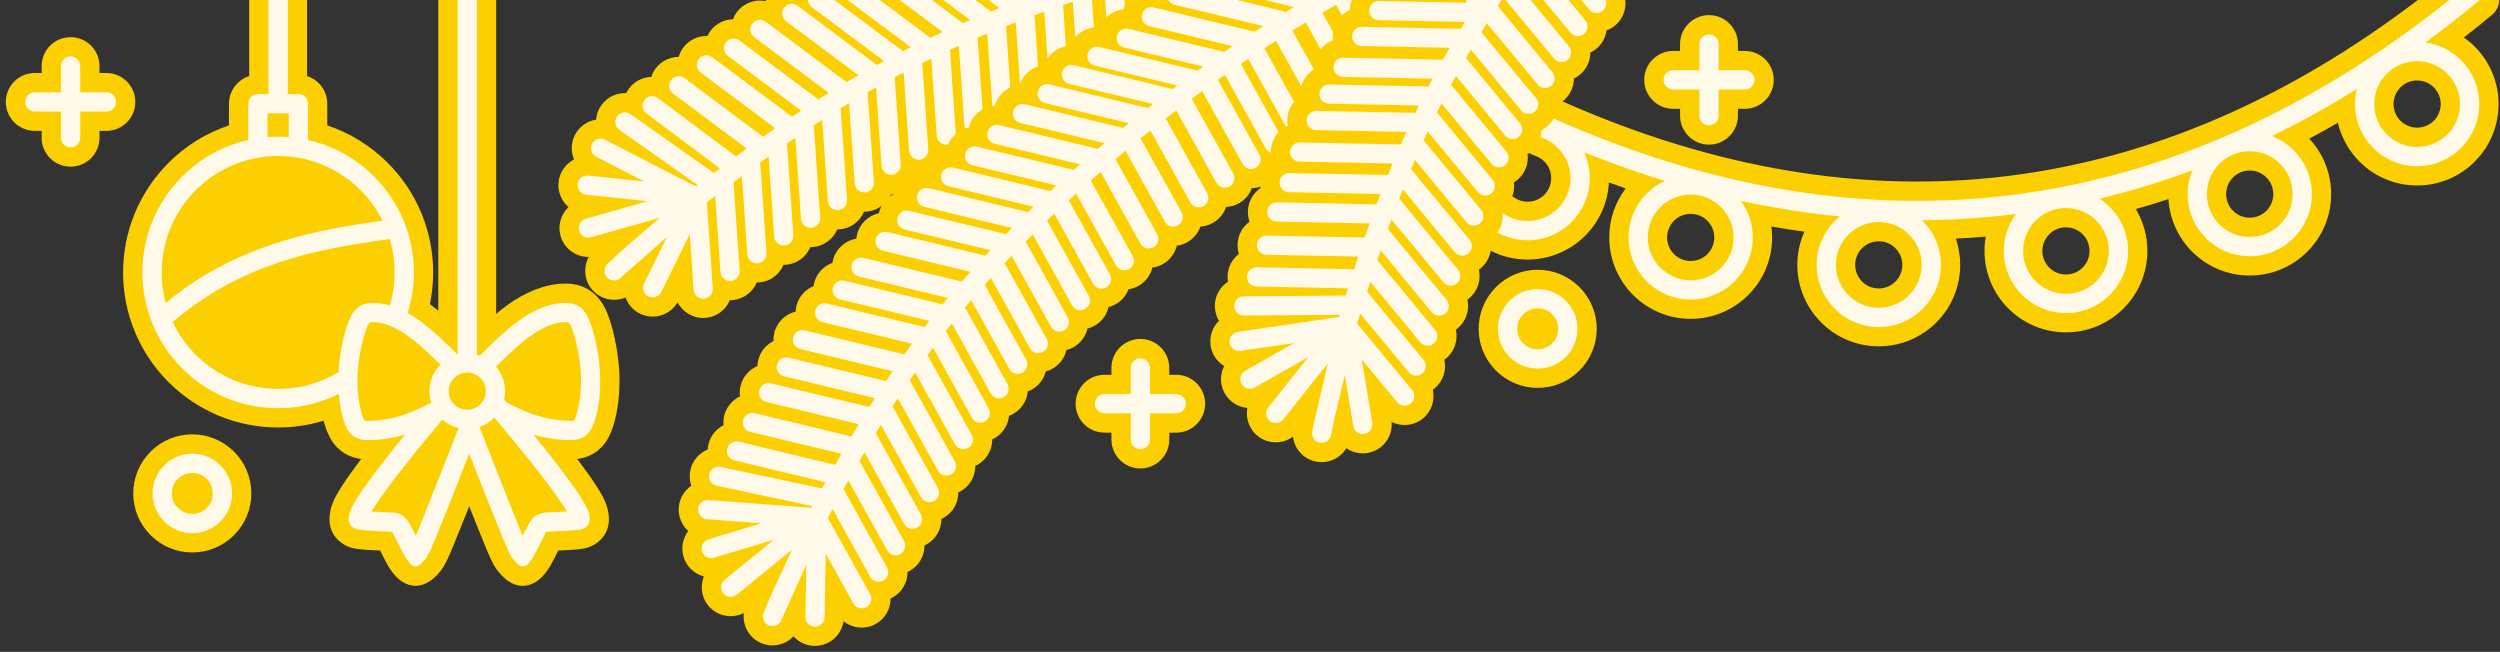
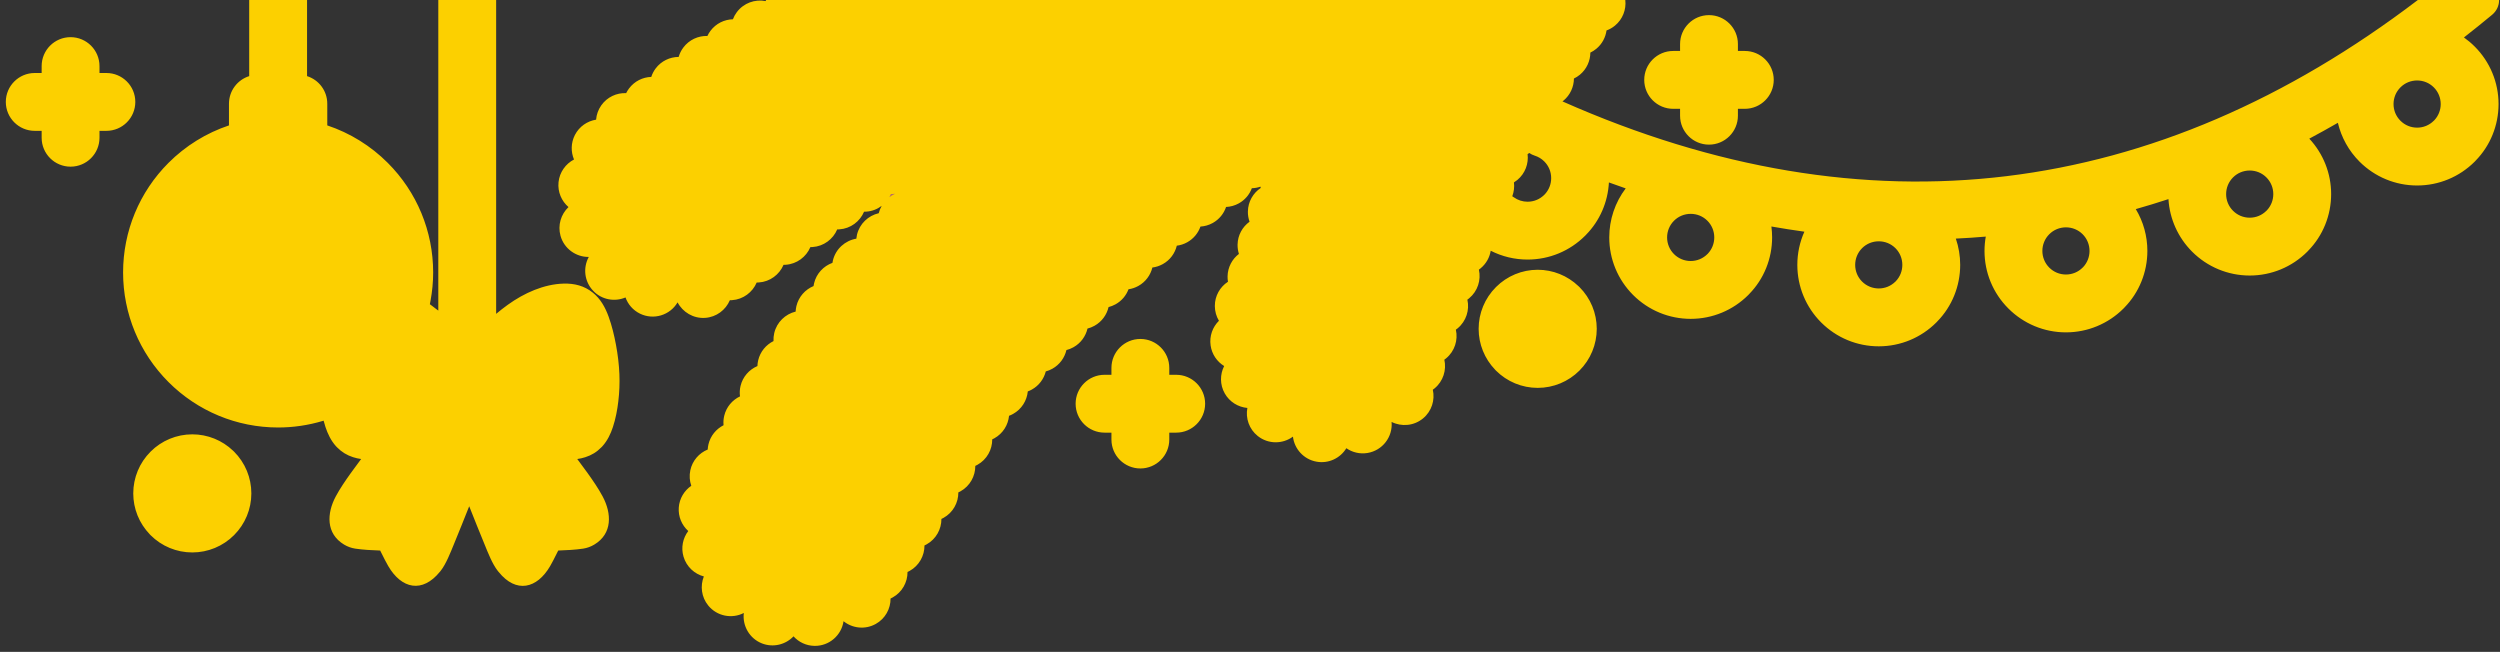
<svg xmlns="http://www.w3.org/2000/svg" width="326" height="85" viewBox="0 0 326 85" fill="none">
  <rect x="0" y="0" width="326" height="85" fill="#333333" stroke="none" />
  <path fill-rule="evenodd" clip-rule="evenodd" d="M200.384 42.973C200.39 42.977 200.397 42.985 200.403 42.991C200.434 43.022 200.471 43.036 200.514 43.036C200.557 43.036 200.594 43.022 200.627 42.991C200.658 42.958 200.672 42.921 200.672 42.878C200.672 42.833 200.656 42.794 200.625 42.761C200.594 42.732 200.555 42.72 200.514 42.72C200.471 42.72 200.432 42.732 200.401 42.765C200.368 42.796 200.355 42.835 200.355 42.878C200.355 42.913 200.364 42.944 200.384 42.973Z" fill="#B66A6A" />
  <path fill-rule="evenodd" clip-rule="evenodd" d="M54.373 62.737C53.881 63.371 53.394 64.008 52.918 64.646C53.006 64.679 53.094 64.716 53.185 64.755C53.298 64.804 53.408 64.859 53.513 64.915C53.8 64.188 54.086 63.464 54.373 62.737Z" fill="#B66A6A" />
  <path fill-rule="evenodd" clip-rule="evenodd" d="M68 62.735C68.285 63.462 68.573 64.189 68.86 64.915C68.965 64.86 69.073 64.804 69.188 64.755C69.279 64.716 69.367 64.679 69.455 64.646C68.979 64.006 68.493 63.37 68 62.735Z" fill="#B66A6A" />
  <path fill-rule="evenodd" clip-rule="evenodd" d="M24.945 64.433C24.951 64.437 24.957 64.445 24.963 64.451C24.994 64.482 25.031 64.497 25.076 64.497C25.119 64.497 25.156 64.482 25.187 64.451C25.218 64.419 25.233 64.382 25.233 64.338C25.233 64.293 25.218 64.254 25.185 64.221C25.156 64.192 25.117 64.18 25.076 64.18C25.033 64.18 24.992 64.192 24.961 64.225C24.93 64.256 24.918 64.295 24.918 64.338C24.918 64.373 24.926 64.404 24.945 64.433Z" fill="#B66A6A" />
  <path fill-rule="evenodd" clip-rule="evenodd" d="M226.624 6.646H227.525C229.606 6.646 231.296 8.335 231.296 10.416C231.296 12.497 229.606 14.189 227.525 14.189H226.624V15.088C226.624 17.171 224.935 18.86 222.852 18.86C220.771 18.86 219.081 17.171 219.081 15.088V14.189H218.18C216.099 14.189 214.408 12.497 214.408 10.416C214.408 8.335 216.099 6.646 218.18 6.646H219.081V5.743C219.081 3.662 220.771 1.972 222.852 1.972C224.935 1.972 226.624 3.662 226.624 5.743V6.646ZM211.939 0C212.083 1.246 211.596 2.51 210.599 3.335C210.258 3.618 209.882 3.828 209.49 3.971C209.365 4.875 208.916 5.737 208.16 6.361C207.916 6.564 207.655 6.728 207.382 6.859C207.374 7.937 206.91 9.004 206.018 9.743C205.773 9.944 205.513 10.11 205.24 10.24C205.231 11.317 204.768 12.384 203.875 13.123L203.748 13.224C243.541 30.855 281.146 25.998 315.286 0H325.881C325.885 0.735 325.565 1.439 324.963 1.935C323.757 2.937 322.533 3.92 321.298 4.885C321.794 5.236 322.262 5.628 322.695 6.063L322.7 6.067C324.695 8.062 325.811 10.749 325.811 13.571C325.811 16.348 324.729 18.995 322.837 20.933L322.769 21.007C322.745 21.032 322.724 21.054 322.7 21.079C320.705 23.074 318.016 24.188 315.192 24.188C312.37 24.188 309.681 23.074 307.684 21.079C306.276 19.671 305.307 17.916 304.858 16.015C303.628 16.723 302.386 17.413 301.132 18.08C302.963 20.044 303.981 22.616 303.981 25.313C303.981 28.09 302.9 30.738 301.007 32.675L300.939 32.749C300.915 32.774 300.894 32.796 300.87 32.821C298.875 34.816 296.186 35.93 293.364 35.93C290.54 35.93 287.851 34.816 285.856 32.821C284.013 30.978 282.923 28.548 282.765 25.966C281.355 26.427 279.937 26.863 278.508 27.267C279.489 28.901 280.017 30.779 280.017 32.722C280.017 35.499 278.935 38.147 277.043 40.084L276.975 40.158C276.952 40.183 276.932 40.206 276.907 40.228C274.91 42.225 272.222 43.34 269.399 43.34C266.575 43.34 263.886 42.225 261.892 40.228C259.894 38.233 258.78 35.544 258.78 32.722C258.78 32.09 258.837 31.466 258.946 30.852C257.645 30.965 256.344 31.052 255.04 31.113C255.414 32.205 255.609 33.361 255.609 34.541C255.609 37.32 254.527 39.967 252.633 41.905L252.567 41.979C252.543 42.004 252.522 42.024 252.497 42.049C250.502 44.046 247.814 45.16 244.99 45.16C242.167 45.16 239.479 44.046 237.482 42.049C235.487 40.054 234.372 37.365 234.372 34.541C234.372 33.03 234.69 31.558 235.292 30.212C233.853 30.013 232.418 29.787 230.99 29.535C231.051 30.005 231.084 30.481 231.084 30.961C231.084 33.74 230.003 36.388 228.11 38.325L228.042 38.397C228.02 38.424 227.999 38.444 227.975 38.469C225.978 40.464 223.289 41.579 220.467 41.579C217.643 41.579 214.954 40.464 212.959 38.469C210.962 36.472 209.847 33.785 209.847 30.961C209.847 28.634 210.605 26.399 211.99 24.566C211.257 24.313 210.529 24.055 209.802 23.79C209.667 26.362 208.608 28.786 206.843 30.592L206.775 30.666C206.75 30.69 206.73 30.713 206.705 30.735C204.71 32.733 202.021 33.847 199.197 33.847C197.522 33.847 195.88 33.455 194.39 32.698C194.247 33.564 193.803 34.383 193.077 34.984C193.003 35.046 192.925 35.105 192.847 35.161C193.149 36.503 192.703 37.964 191.574 38.898C191.501 38.96 191.423 39.019 191.345 39.075C191.648 40.417 191.203 41.878 190.074 42.814C189.998 42.876 189.922 42.935 189.844 42.989C190.146 44.331 189.703 45.794 188.572 46.728C188.498 46.79 188.42 46.849 188.342 46.905C188.644 48.247 188.2 49.708 187.069 50.644C186.995 50.706 186.917 50.763 186.839 50.819C187.141 52.161 186.698 53.624 185.567 54.558C184.379 55.544 182.759 55.671 181.462 55.018C181.639 56.966 180.276 58.752 178.314 59.07C177.31 59.234 176.337 58.983 175.563 58.448C174.775 59.745 173.242 60.492 171.662 60.2C169.997 59.897 168.788 58.536 168.599 56.937C167.261 57.926 165.375 57.941 164.012 56.857C162.879 55.956 162.403 54.528 162.657 53.196C161.465 53.089 160.342 52.42 159.708 51.303C159.062 50.162 159.076 48.822 159.63 47.732C158.708 47.167 158.033 46.211 157.865 45.057C157.684 43.824 158.126 42.642 158.949 41.829C158.612 41.267 158.417 40.608 158.415 39.906C158.409 38.58 159.092 37.41 160.127 36.737C160.088 36.507 160.069 36.271 160.075 36.031C160.098 34.838 160.675 33.783 161.555 33.11C161.434 32.726 161.371 32.318 161.379 31.893C161.403 30.662 162.017 29.58 162.943 28.911C162.793 28.492 162.715 28.039 162.725 27.569C162.75 26.29 163.411 25.171 164.398 24.51C164.388 24.453 164.377 24.395 164.369 24.338C164 24.467 163.62 24.535 163.24 24.545C162.939 25.354 162.358 26.064 161.545 26.518C161.015 26.811 160.447 26.963 159.88 26.988C159.591 27.846 158.994 28.603 158.142 29.077C157.633 29.36 157.085 29.512 156.539 29.545C156.246 30.384 155.654 31.125 154.817 31.591C154.382 31.834 153.922 31.979 153.456 32.037C153.218 33.022 152.584 33.909 151.628 34.44C151.194 34.68 150.733 34.828 150.269 34.886C150.029 35.871 149.394 36.757 148.44 37.287C148.03 37.515 147.597 37.658 147.157 37.722C146.854 38.527 146.275 39.233 145.466 39.682C145.173 39.844 144.867 39.963 144.557 40.043C144.323 41.043 143.687 41.946 142.718 42.484C142.424 42.646 142.119 42.767 141.809 42.845C141.577 43.844 140.938 44.748 139.972 45.285C139.678 45.45 139.372 45.569 139.062 45.647C138.828 46.648 138.19 47.549 137.223 48.087C136.948 48.241 136.661 48.356 136.37 48.434C136.123 49.405 135.493 50.277 134.549 50.8C134.379 50.897 134.202 50.977 134.024 51.042C133.909 52.235 133.229 53.353 132.105 53.977C131.934 54.074 131.758 54.154 131.579 54.22C131.464 55.412 130.785 56.529 129.66 57.155C129.57 57.204 129.48 57.249 129.387 57.292C129.395 58.624 128.698 59.921 127.452 60.613C127.361 60.662 127.271 60.709 127.179 60.751C127.187 62.083 126.487 63.38 125.241 64.072C125.153 64.121 125.061 64.168 124.968 64.209C124.978 65.543 124.279 66.838 123.033 67.532C122.942 67.581 122.852 67.626 122.76 67.669C122.768 69.001 122.068 70.299 120.822 70.99C120.734 71.04 120.642 71.085 120.551 71.128C120.56 72.46 119.86 73.757 118.614 74.449C118.523 74.498 118.433 74.545 118.341 74.586C118.349 75.918 117.651 77.215 116.405 77.907C116.315 77.958 116.223 78.004 116.13 78.047C116.139 79.379 115.439 80.674 114.195 81.365C112.814 82.133 111.157 81.94 109.998 81.006C109.729 82.849 108.126 84.253 106.213 84.222C105.125 84.206 104.15 83.728 103.475 82.979C102.449 84.058 100.831 84.475 99.364 83.902C97.732 83.266 96.792 81.599 96.993 79.933C95.446 80.727 93.494 80.362 92.353 78.958C91.458 77.858 91.287 76.4 91.782 75.169C90.557 74.843 89.522 73.903 89.134 72.599C88.779 71.405 89.046 70.169 89.748 69.246C88.915 68.49 88.424 67.374 88.513 66.173C88.601 64.991 89.233 63.973 90.144 63.347C89.925 62.719 89.869 62.025 90.017 61.327C90.286 60.061 91.166 59.076 92.285 58.62C92.297 58.394 92.328 58.166 92.383 57.939C92.648 56.818 93.395 55.934 94.352 55.449C94.313 55.049 94.339 54.634 94.438 54.222C94.711 53.068 95.497 52.163 96.497 51.689C96.437 51.248 96.456 50.788 96.566 50.33C96.852 49.123 97.699 48.188 98.767 47.734C98.775 47.483 98.808 47.231 98.867 46.979C99.136 45.848 99.895 44.957 100.866 44.477C100.848 44.13 100.879 43.775 100.963 43.422C101.301 41.999 102.416 40.955 103.752 40.63C103.762 40.392 103.793 40.154 103.851 39.914C104.142 38.693 105.004 37.751 106.086 37.303C106.102 37.184 106.125 37.067 106.153 36.948C106.457 35.667 107.393 34.693 108.551 34.276C108.567 34.173 108.586 34.071 108.61 33.968C108.971 32.451 110.215 31.366 111.666 31.123C111.683 30.951 111.711 30.776 111.752 30.604C112.095 29.165 113.232 28.113 114.587 27.802C114.673 27.46 114.802 27.14 114.971 26.846C114.404 27.275 113.711 27.55 112.951 27.599C112.859 27.605 112.766 27.61 112.674 27.608C112.136 28.88 110.915 29.812 109.452 29.908C109.357 29.915 109.265 29.919 109.173 29.917C108.635 31.187 107.416 32.119 105.95 32.215C105.858 32.221 105.765 32.226 105.673 32.224C105.135 33.496 103.914 34.428 102.449 34.526C102.356 34.532 102.264 34.535 102.174 34.535C101.634 35.805 100.415 36.737 98.949 36.833C98.857 36.84 98.764 36.844 98.672 36.842C98.134 38.112 96.913 39.046 95.448 39.142C95.355 39.148 95.263 39.151 95.173 39.151C94.633 40.421 93.414 41.353 91.948 41.451C90.415 41.552 89.028 40.712 88.356 39.428C87.369 41.109 85.235 41.772 83.455 40.901C82.538 40.452 81.883 39.678 81.565 38.787C80.165 39.387 78.48 39.097 77.364 37.935C76.192 36.716 76.003 34.912 76.779 33.504C75.112 33.529 73.564 32.431 73.092 30.754C72.704 29.366 73.152 27.934 74.133 27.002C73.228 26.224 72.703 25.03 72.832 23.759C72.965 22.452 73.761 21.364 74.851 20.797C74.431 19.802 74.437 18.634 74.968 17.6C75.539 16.491 76.586 15.785 77.731 15.603C77.782 14.954 78.002 14.312 78.404 13.741C79.172 12.651 80.412 12.091 81.651 12.144C81.754 11.935 81.877 11.734 82.021 11.541C82.735 10.585 83.817 10.063 84.925 10.028C85.048 9.647 85.237 9.277 85.489 8.936C86.226 7.951 87.353 7.428 88.498 7.422C88.619 6.995 88.82 6.58 89.102 6.205C89.867 5.178 91.055 4.655 92.244 4.69C92.351 4.46 92.482 4.238 92.64 4.027C93.36 3.062 94.454 2.541 95.573 2.512C95.694 2.19 95.862 1.878 96.08 1.587C96.977 0.386 98.453 -0.127 99.832 0.142L99.904 0L211.939 0ZM30.397 58.776C30.438 58.813 30.479 58.854 30.52 58.893C31.967 60.34 32.776 62.292 32.776 64.338C32.776 66.385 31.967 68.337 30.52 69.783C29.073 71.23 27.124 72.039 25.077 72.039C23.029 72.039 21.079 71.23 19.632 69.783C19.605 69.757 19.583 69.732 19.556 69.705L19.527 69.671C18.146 68.236 17.377 66.331 17.377 64.338C17.377 62.294 18.185 60.344 19.632 58.899L19.636 58.893C21.081 57.448 23.031 56.638 25.077 56.638C27.066 56.638 28.965 57.405 30.397 58.776ZM12.974 9.519H13.873C15.956 9.519 17.645 11.209 17.645 13.29C17.645 15.371 15.956 17.062 13.873 17.062H12.974V17.963C12.974 20.044 11.283 21.733 9.202 21.733C7.12 21.733 5.431 20.044 5.431 17.963V17.062H4.53C2.447 17.062 0.758 15.371 0.758 13.29C0.758 11.209 2.447 9.519 4.53 9.519H5.431V8.618C5.431 6.535 7.12 4.846 9.202 4.846C11.283 4.846 12.974 6.535 12.974 8.618V9.519ZM32.495 9.926V0H40.04V9.926C41.567 10.406 42.677 11.836 42.677 13.524V16.352C45.641 17.341 48.34 19.012 50.561 21.235C54.364 25.036 56.484 30.151 56.484 35.528C56.484 36.77 56.365 38.009 56.139 39.231C56.112 39.376 56.084 39.524 56.053 39.672C56.086 39.697 56.119 39.719 56.154 39.744C56.492 39.988 56.827 40.242 57.155 40.505V0H64.698V40.928C65.191 40.513 65.695 40.115 66.215 39.744C67.296 38.968 68.464 38.299 69.702 37.808C70.907 37.33 72.206 37.014 73.505 36.981C74.923 36.948 76.186 37.264 77.302 38.161C78.322 38.98 78.919 40.076 79.361 41.285C79.79 42.459 80.095 43.734 80.323 44.961C80.557 46.219 80.717 47.508 80.769 48.789C80.814 49.963 80.771 51.149 80.631 52.317C80.5 53.438 80.28 54.61 79.925 55.683C79.629 56.584 79.213 57.448 78.579 58.162C78.552 58.191 78.527 58.218 78.501 58.247L78.416 58.331C77.815 58.949 77.138 59.359 76.321 59.62C75.972 59.733 75.627 59.809 75.274 59.856C75.732 60.459 76.181 61.071 76.619 61.684C77.312 62.655 78.025 63.686 78.587 64.737C79.765 66.943 79.886 69.582 77.495 71.015C77.047 71.284 76.555 71.464 76.038 71.542C75.003 71.698 73.872 71.75 72.793 71.791C72.721 71.934 72.651 72.074 72.581 72.213C72.312 72.749 72.042 73.297 71.74 73.817C70.012 76.784 67.294 77.396 65.03 74.588L64.967 74.514C64.944 74.488 64.926 74.465 64.903 74.436C64.191 73.531 63.622 72.049 63.185 70.982C62.506 69.332 61.841 67.674 61.184 66.015C60.527 67.674 59.862 69.332 59.183 70.982C58.744 72.049 58.175 73.531 57.463 74.438C57.444 74.463 57.426 74.486 57.406 74.51L57.379 74.539C55.072 77.396 52.356 76.782 50.628 73.817C50.327 73.297 50.056 72.749 49.787 72.213C49.717 72.074 49.647 71.934 49.575 71.791C48.496 71.75 47.365 71.698 46.331 71.542C45.815 71.464 45.321 71.284 44.871 71.015C42.484 69.582 42.603 66.943 43.781 64.737C44.344 63.686 45.056 62.655 45.748 61.684C46.187 61.071 46.636 60.461 47.094 59.856C46.741 59.809 46.394 59.733 46.047 59.62C45.234 59.359 44.557 58.949 43.958 58.337L43.874 58.251C43.843 58.22 43.818 58.193 43.79 58.162C43.155 57.448 42.739 56.584 42.441 55.683C42.353 55.412 42.273 55.137 42.199 54.856C42.166 54.866 42.133 54.877 42.1 54.887C40.208 55.455 38.244 55.745 36.267 55.745C30.89 55.745 25.775 53.624 21.974 49.823C18.173 46.022 16.051 40.905 16.051 35.528C16.051 30.151 18.173 25.036 21.974 21.235C24.195 19.014 26.894 17.343 29.858 16.352V13.524C29.858 11.836 30.968 10.406 32.495 9.926ZM199.423 19.95C199.349 20.003 199.273 20.052 199.197 20.098C199.349 21.333 198.887 22.618 197.861 23.468C197.719 23.585 197.572 23.689 197.418 23.784C197.492 24.393 197.418 25.017 197.2 25.592C197.266 25.633 197.334 25.676 197.397 25.723C197.925 26.105 198.549 26.304 199.197 26.304C200.018 26.304 200.794 25.984 201.373 25.403C201.391 25.385 201.408 25.368 201.428 25.35L201.439 25.342C201.978 24.767 202.274 24.018 202.274 23.23C202.274 22.409 201.956 21.633 201.375 21.052C201.024 20.701 200.595 20.44 200.121 20.293C199.866 20.213 199.632 20.096 199.423 19.95ZM317.433 15.683C317.973 15.108 318.268 14.361 318.268 13.571C318.268 12.75 317.95 11.974 317.369 11.393C316.788 10.812 316.013 10.494 315.192 10.494C314.373 10.494 313.597 10.812 313.018 11.393C312.437 11.974 312.117 12.75 312.117 13.571C312.117 14.39 312.437 15.166 313.018 15.744C313.597 16.325 314.373 16.645 315.192 16.645C316.013 16.645 316.788 16.325 317.367 15.744C317.386 15.726 317.402 15.71 317.423 15.693L317.433 15.683ZM295.603 27.425C296.143 26.85 296.438 26.101 296.438 25.313C296.438 24.492 296.12 23.716 295.539 23.135C294.959 22.554 294.183 22.236 293.364 22.236C292.543 22.236 291.767 22.554 291.188 23.135C290.607 23.716 290.287 24.492 290.287 25.313C290.287 26.132 290.607 26.908 291.188 27.486C291.769 28.067 292.543 28.387 293.364 28.387C294.183 28.387 294.959 28.067 295.537 27.486C295.556 27.468 295.572 27.452 295.593 27.435L295.603 27.425ZM271.639 34.834C272.18 34.26 272.474 33.51 272.474 32.722C272.474 31.901 272.156 31.125 271.577 30.545C270.996 29.964 270.22 29.646 269.399 29.646C268.58 29.646 267.805 29.964 267.224 30.545C266.645 31.125 266.325 31.901 266.325 32.722C266.325 33.541 266.645 34.317 267.224 34.896C267.805 35.477 268.578 35.797 269.399 35.797C270.218 35.797 270.994 35.477 271.575 34.896C271.593 34.877 271.61 34.861 271.628 34.843L271.639 34.834ZM247.229 36.653C247.771 36.078 248.064 35.331 248.064 34.541C248.064 33.72 247.748 32.944 247.167 32.363C246.586 31.784 245.811 31.466 244.99 31.466C244.171 31.466 243.395 31.782 242.814 32.363C242.235 32.944 241.915 33.72 241.915 34.541C241.915 35.362 242.235 36.136 242.814 36.716C243.395 37.295 244.169 37.615 244.99 37.615C245.811 37.615 246.584 37.295 247.165 36.716C247.184 36.698 247.2 36.681 247.221 36.663L247.229 36.653ZM222.706 33.073C223.246 32.499 223.541 31.752 223.541 30.961C223.541 30.14 223.223 29.364 222.644 28.784C222.064 28.203 221.288 27.887 220.467 27.887C219.646 27.887 218.872 28.203 218.291 28.784C217.71 29.364 217.39 30.14 217.39 30.961C217.39 31.782 217.71 32.556 218.291 33.137C218.872 33.716 219.646 34.036 220.467 34.036C221.286 34.036 222.062 33.716 222.64 33.137C222.661 33.116 222.677 33.102 222.696 33.084L222.706 33.073ZM152.475 48.873H153.376C155.457 48.873 157.149 50.562 157.149 52.645C157.149 54.727 155.457 56.416 153.376 56.416H152.475V57.317C152.475 59.398 150.786 61.087 148.705 61.087C146.622 61.087 144.932 59.398 144.932 57.317V56.416H144.031C141.95 56.416 140.261 54.727 140.261 52.645C140.261 50.562 141.95 48.873 144.031 48.873H144.932V47.972C144.932 45.891 146.622 44.2 148.705 44.2C150.786 44.2 152.475 45.891 152.475 47.972V48.873ZM205.835 37.316C205.878 37.353 205.919 37.394 205.96 37.433C207.407 38.88 208.216 40.831 208.216 42.878C208.216 44.924 207.407 46.876 205.96 48.323C204.513 49.77 202.561 50.579 200.515 50.579C198.469 50.579 196.517 49.77 195.07 48.323C195.043 48.296 195.021 48.272 194.996 48.245L194.965 48.21C193.584 46.775 192.814 44.871 192.814 42.878C192.814 40.834 193.625 38.884 195.07 37.439L195.076 37.433C196.521 35.988 198.471 35.177 200.515 35.177C202.504 35.177 204.402 35.945 205.835 37.316Z" fill="#FCD000" />
  <path fill-rule="evenodd" clip-rule="evenodd" d="M115.973 25.707C116.206 25.53 116.461 25.383 116.727 25.264C116.637 25.276 116.545 25.286 116.453 25.292C116.36 25.299 116.268 25.301 116.176 25.301C116.116 25.44 116.049 25.578 115.973 25.707Z" fill="#B66A6A" />
-   <path d="M105.804 66.214L105.927 65.99L93.444 63.339C92.767 63.195 92.334 62.528 92.477 61.851C92.621 61.171 93.288 60.738 93.965 60.882L107.189 63.694L107.637 62.885L95.759 60.028C95.086 59.868 94.669 59.193 94.829 58.52C94.989 57.846 95.665 57.432 96.338 57.592L108.905 60.615L109.722 59.174L97.811 56.311C97.14 56.151 96.724 55.476 96.884 54.803C97.044 54.131 97.719 53.715 98.392 53.875L111.033 56.914L111.984 55.316L99.94 52.42C99.269 52.26 98.852 51.584 99.012 50.913C99.172 50.24 99.847 49.823 100.521 49.983L113.359 53.072L114.087 51.917L102.243 49.068C101.57 48.908 101.155 48.233 101.313 47.559C101.473 46.888 102.148 46.472 102.822 46.632L115.536 49.69L116.396 48.411L104.338 45.511C103.667 45.351 103.251 44.676 103.411 44.003C103.571 43.331 104.246 42.915 104.919 43.075L117.932 46.205L118.933 44.817L107.226 42.004C106.555 41.843 106.138 41.168 106.298 40.495C106.459 39.822 107.134 39.407 107.807 39.567L120.571 42.638L121.187 41.841L109.529 39.038C108.856 38.878 108.439 38.202 108.599 37.529C108.759 36.858 109.435 36.441 110.108 36.601L122.915 39.682L123.601 38.851L111.986 36.057C111.315 35.897 110.898 35.222 111.058 34.549C111.218 33.878 111.893 33.461 112.567 33.621L125.423 36.714L125.864 36.211C125.905 36.156 125.951 36.105 126.002 36.056L126.548 35.44L115.128 32.694C114.455 32.533 114.04 31.858 114.2 31.185C114.36 30.514 115.036 30.097 115.707 30.257L128.481 33.33L129.15 32.62L117.954 29.927C117.283 29.767 116.866 29.091 117.027 28.418C117.187 27.745 117.862 27.331 118.535 27.491L131.168 30.528L131.966 29.724L120.526 26.973C119.853 26.813 119.436 26.138 119.596 25.465C119.756 24.792 120.432 24.377 121.105 24.537L134.068 27.655L134.789 26.961L123.679 24.289C123.005 24.129 122.591 23.453 122.751 22.78C122.911 22.109 123.586 21.692 124.257 21.852L136.952 24.907L137.077 24.808L137.756 24.182L126.796 21.547C126.125 21.387 125.708 20.711 125.869 20.04C126.029 19.367 126.704 18.952 127.377 19.112L140.012 22.15L140.833 21.426L129.698 18.747C129.025 18.587 128.609 17.912 128.769 17.239C128.929 16.567 129.604 16.151 130.277 16.311L143.163 19.41L144.037 18.671L133.044 16.028C132.371 15.87 131.956 15.192 132.116 14.521C132.276 13.848 132.952 13.433 133.623 13.593L146.444 16.676L147.198 16.065L136.262 13.435C135.591 13.275 135.174 12.6 135.334 11.927C135.495 11.256 136.17 10.839 136.843 10.999L149.681 14.086L150.352 13.565L139.427 10.938C138.756 10.777 138.339 10.102 138.499 9.429C138.659 8.756 139.335 8.341 140.008 8.501L152.916 11.605L153.527 11.147L142.748 8.553C142.075 8.395 141.658 7.717 141.818 7.046C141.978 6.373 142.654 5.958 143.327 6.118L156.173 9.207L156.91 8.68L146.572 6.192C145.898 6.032 145.482 5.357 145.642 4.686C145.802 4.013 146.477 3.598 147.15 3.758L159.648 6.763L160.738 6.02L149.854 3.403C149.182 3.243 148.766 2.568 148.926 1.894C149.086 1.221 149.761 0.807 150.434 0.967L163.589 4.13L164.728 3.397L153.137 0.61C152.782 0.525 152.497 0.296 152.333 0H161.308L167.156 1.406C167.32 1.445 167.47 1.515 167.599 1.609L168.732 0.924L164.894 0H176.283C176.121 0.406 176.028 0.848 176.02 1.309C175.638 1.482 175.29 1.714 174.988 1.997L174.228 0.63L172.433 1.656L173.834 4.181C173.81 4.343 173.797 4.507 173.793 4.673C173.789 4.866 173.8 5.057 173.824 5.242C173.186 5.48 172.628 5.886 172.205 6.41L170.273 2.925L168.521 3.986L171.335 9.06C170.542 9.548 169.941 10.324 169.682 11.245L166.39 5.314L164.869 6.291L168.75 13.281C168.211 13.918 167.878 14.739 167.86 15.64C167.856 15.896 167.876 16.151 167.921 16.395C167.839 16.432 167.757 16.471 167.679 16.514L162.774 7.674L161.801 8.331L166.743 17.235C166.119 17.891 165.729 18.774 165.711 19.751C165.709 19.81 165.709 19.868 165.711 19.925C165.444 19.825 165.208 19.632 165.058 19.363L159.73 9.759L158.812 10.406L164.231 20.169C164.566 20.775 164.348 21.538 163.745 21.875C163.139 22.21 162.376 21.992 162.041 21.389L156.764 11.877L155.405 12.877L160.81 22.616C161.146 23.219 160.929 23.983 160.323 24.32C159.72 24.656 158.956 24.439 158.62 23.833L153.382 14.398L152.011 15.453L157.409 25.175C157.745 25.781 157.526 26.544 156.922 26.881C156.317 27.215 155.555 26.998 155.219 26.395L150.016 17.019L148.731 18.049L154.082 27.69C154.418 28.295 154.201 29.059 153.595 29.393C152.992 29.73 152.228 29.512 151.892 28.909L146.763 19.663L145.461 20.75L150.894 30.538C151.231 31.144 151.013 31.907 150.408 32.242C149.804 32.579 149.041 32.361 148.704 31.756L143.518 22.413L142.237 23.531L147.707 33.387C148.041 33.991 147.824 34.754 147.22 35.091C146.615 35.425 145.851 35.208 145.517 34.604L140.32 25.241L139.365 26.111L144.733 35.78C145.067 36.386 144.85 37.147 144.246 37.484C143.641 37.821 142.877 37.603 142.543 36.998L137.477 27.87L136.535 28.763L141.984 38.582C142.321 39.188 142.103 39.951 141.498 40.286C140.895 40.622 140.131 40.405 139.794 39.801L134.674 30.571L133.748 31.493L139.236 41.386C139.573 41.989 139.355 42.753 138.75 43.089C138.146 43.424 137.383 43.206 137.046 42.603L131.917 33.358L131.008 34.309L136.49 44.187C136.827 44.791 136.609 45.554 136.004 45.891C135.4 46.225 134.637 46.008 134.3 45.404L129.214 36.238L128.399 37.139L133.816 46.901C134.152 47.504 133.935 48.268 133.329 48.604C132.726 48.939 131.962 48.721 131.626 48.118L126.644 39.14L125.834 40.097L131.371 50.078C131.708 50.681 131.49 51.445 130.885 51.781C130.281 52.116 129.518 51.898 129.181 51.295L124.124 42.18L123.334 43.173L128.927 53.253C129.263 53.858 129.046 54.622 128.44 54.956C127.837 55.293 127.073 55.075 126.737 54.47L121.671 45.341L120.949 46.316L126.718 56.711C127.053 57.317 126.835 58.08 126.232 58.415C125.626 58.752 124.863 58.534 124.528 57.931L119.336 48.571L118.632 49.585L124.508 60.17C124.844 60.775 124.627 61.539 124.021 61.873C123.418 62.21 122.654 61.992 122.318 61.389L117.068 51.927L116.384 52.982L116.446 53.083L122.299 63.63C122.634 64.234 122.416 64.997 121.813 65.334C121.207 65.67 120.444 65.453 120.109 64.847L114.867 55.4L114.204 56.488L120.089 67.089C120.425 67.694 120.208 68.457 119.602 68.792C118.999 69.129 118.235 68.911 117.899 68.306L112.727 58.983L112.082 60.098L117.88 70.547C118.217 71.152 117.999 71.916 117.394 72.251C116.791 72.587 116.027 72.37 115.69 71.766L110.633 62.653L110.001 63.788L115.672 74.005C116.007 74.611 115.789 75.374 115.186 75.709C114.58 76.046 113.817 75.828 113.482 75.225L108.573 66.376L107.944 67.522L113.461 77.466C113.796 78.069 113.578 78.833 112.975 79.169C112.37 79.504 111.606 79.286 111.272 78.683L107.68 72.209L107.526 80.477C107.516 81.168 106.945 81.721 106.253 81.71C105.562 81.7 105.009 81.129 105.022 80.438L105.147 73.63L102.064 80.45L101.906 80.848C101.654 81.495 100.925 81.813 100.281 81.56C99.634 81.308 99.316 80.581 99.568 79.935C100.65 77.191 102.05 74.387 103.273 71.684L96.067 77.554C95.529 77.989 94.739 77.909 94.304 77.371C93.867 76.836 93.949 76.046 94.484 75.608L100.907 70.379L93.107 72.729C92.444 72.926 91.745 72.548 91.545 71.883C91.348 71.218 91.726 70.518 92.391 70.321L99.297 68.242L92.18 67.704C91.49 67.653 90.971 67.05 91.022 66.358C91.073 65.666 91.677 65.149 92.366 65.2L105.804 66.214ZM307.33 11.605C307.174 12.233 307.09 12.892 307.09 13.571C307.09 15.808 307.997 17.834 309.465 19.299C310.93 20.767 312.956 21.674 315.193 21.674C317.43 21.674 319.458 20.767 320.924 19.299L320.991 19.227C322.418 17.766 323.298 15.771 323.298 13.571C323.298 11.336 322.391 9.312 320.924 7.844L320.919 7.84C319.694 6.615 318.077 5.78 316.275 5.538C318.649 3.793 321.012 1.948 323.362 0H319.384C283.641 28.459 244.108 33.902 202.606 15.467C202.24 16.112 201.678 16.643 201.009 16.978L201.007 16.984V16.992V17C201.007 17.273 200.937 17.643 200.869 17.893C201.744 18.164 202.524 18.645 203.154 19.275C204.164 20.284 204.79 21.684 204.79 23.23C204.79 24.746 204.186 26.122 203.209 27.127L203.152 27.181C202.142 28.192 200.742 28.819 199.199 28.819C197.975 28.819 196.844 28.424 195.923 27.759C196.019 28.65 195.796 29.564 195.27 30.319C196.434 30.965 197.774 31.333 199.199 31.333C201.436 31.333 203.464 30.426 204.929 28.958L204.997 28.886C206.423 27.425 207.304 25.428 207.304 23.23C207.304 22.029 207.041 20.888 206.571 19.862C210.087 21.27 213.597 22.513 217.1 23.589C216.218 23.995 215.421 24.553 214.742 25.231H214.738C213.27 26.698 212.363 28.724 212.363 30.961C212.363 33.198 213.27 35.224 214.738 36.692C216.203 38.157 218.231 39.066 220.468 39.066C222.705 39.066 224.731 38.157 226.199 36.692L226.264 36.618C227.691 35.158 228.571 33.161 228.571 30.961C228.571 29.178 227.995 27.53 227.016 26.191C231.33 27.127 235.632 27.807 239.919 28.223C239.691 28.408 239.472 28.603 239.267 28.81H239.26C237.795 30.278 236.888 32.304 236.888 34.541C236.888 36.778 237.795 38.804 239.26 40.271C240.728 41.739 242.754 42.646 244.991 42.646C247.228 42.646 249.254 41.739 250.721 40.271L250.789 40.197C252.216 38.738 253.096 36.741 253.096 34.541C253.096 32.308 252.187 30.282 250.721 28.816L250.717 28.81L250.621 28.718C251.072 28.714 251.524 28.71 251.975 28.701C255.627 28.632 259.262 28.367 262.882 27.905C261.887 29.252 261.296 30.918 261.296 32.722C261.296 34.959 262.203 36.985 263.67 38.451C265.138 39.918 267.164 40.825 269.401 40.825C271.638 40.825 273.664 39.918 275.131 38.451L275.199 38.379C276.625 36.917 277.504 34.922 277.504 32.722C277.504 30.487 276.597 28.463 275.131 26.996L275.125 26.992C274.719 26.583 274.269 26.22 273.783 25.906C277.836 24.933 281.867 23.702 285.874 22.216C285.478 23.17 285.26 24.215 285.26 25.313C285.26 27.55 286.167 29.576 287.635 31.041C289.1 32.509 291.126 33.416 293.365 33.416C295.6 33.416 297.628 32.509 299.094 31.041L299.161 30.97C300.588 29.508 301.468 27.513 301.468 25.313C301.468 23.078 300.561 21.054 299.094 19.587L299.089 19.582C298.295 18.786 297.335 18.156 296.267 17.745C299.98 15.929 303.669 13.883 307.33 11.605ZM311.24 9.616C312.25 8.606 313.648 7.98 315.193 7.98C316.739 7.98 318.138 8.606 319.148 9.616C320.158 10.626 320.784 12.025 320.784 13.571C320.784 15.088 320.181 16.463 319.204 17.468L319.146 17.522C318.136 18.534 316.736 19.16 315.193 19.16C313.65 19.16 312.252 18.534 311.242 17.522C310.23 16.512 309.604 15.114 309.604 13.571C309.604 12.027 310.23 10.628 311.24 9.616ZM289.41 21.358C290.42 20.348 291.82 19.722 293.365 19.722C294.911 19.722 296.308 20.348 297.318 21.358C298.328 22.368 298.954 23.767 298.954 25.313C298.954 26.83 298.353 28.205 297.374 29.21L297.316 29.264C296.306 30.276 294.909 30.902 293.365 30.902C291.82 30.902 290.422 30.276 289.412 29.264C288.4 28.254 287.774 26.856 287.774 25.313C287.774 23.77 288.4 22.37 289.41 21.358ZM265.446 28.767C266.458 27.757 267.855 27.131 269.401 27.131C270.946 27.131 272.344 27.757 273.356 28.767C274.366 29.777 274.99 31.177 274.99 32.722C274.99 34.239 274.388 35.614 273.411 36.62L273.354 36.673C272.342 37.685 270.944 38.311 269.401 38.311C267.857 38.311 266.46 37.685 265.448 36.673C264.436 35.663 263.812 34.266 263.812 32.722C263.812 31.179 264.436 29.779 265.446 28.767ZM241.038 30.588C242.048 29.576 243.445 28.952 244.991 28.952C246.536 28.952 247.934 29.576 248.946 30.586C249.956 31.598 250.58 32.995 250.58 34.541C250.58 36.057 249.978 37.433 249.001 38.438L248.944 38.494C247.932 39.504 246.534 40.13 244.991 40.13C243.447 40.13 242.05 39.504 241.038 38.494C240.028 37.482 239.402 36.084 239.402 34.541C239.402 32.997 240.028 31.6 241.038 30.588ZM216.513 27.008C217.523 25.996 218.923 25.372 220.468 25.372C222.014 25.372 223.411 25.996 224.423 27.006C225.433 28.018 226.057 29.416 226.057 30.961C226.057 32.478 225.456 33.853 224.479 34.859L224.421 34.914C223.409 35.924 222.012 36.55 220.468 36.55C218.925 36.55 217.527 35.924 216.515 34.914C215.503 33.902 214.879 32.505 214.879 30.961C214.879 29.418 215.503 28.02 216.513 27.008ZM25.079 59.152C26.505 59.152 27.802 59.733 28.74 60.67H28.744C29.682 61.611 30.263 62.908 30.263 64.338C30.263 65.771 29.682 67.068 28.744 68.006C27.806 68.944 26.509 69.525 25.079 69.525C23.646 69.525 22.349 68.944 21.411 68.006L21.339 67.928C20.444 66.996 19.892 65.73 19.892 64.338C19.892 62.91 20.473 61.615 21.411 60.677L21.415 60.67C22.355 59.733 23.65 59.152 25.079 59.152ZM26.969 62.448C26.487 61.966 25.818 61.668 25.079 61.668C24.338 61.668 23.669 61.966 23.186 62.446C22.704 62.928 22.406 63.599 22.406 64.338C22.406 65.052 22.683 65.699 23.135 66.177L23.188 66.229C23.671 66.711 24.34 67.011 25.079 67.011C25.816 67.011 26.485 66.711 26.967 66.229C27.449 65.746 27.749 65.077 27.749 64.338C27.749 63.601 27.449 62.932 26.969 62.448ZM7.945 8.618C7.945 7.922 8.509 7.36 9.203 7.36C9.897 7.36 10.461 7.922 10.461 8.618V12.034H13.874C14.57 12.034 15.133 12.596 15.133 13.29C15.133 13.983 14.57 14.548 13.874 14.548H10.461V17.963C10.461 18.657 9.897 19.219 9.203 19.219C8.509 19.219 7.945 18.657 7.945 17.963V14.548H4.532C3.836 14.548 3.273 13.983 3.273 13.29C3.273 12.596 3.836 12.034 4.532 12.034H7.945V8.618ZM21.606 39.502C21.986 39.192 22.369 38.888 22.757 38.588C23.642 37.907 24.539 37.264 25.444 36.673C27.427 35.376 29.557 34.245 31.809 33.276C34.097 32.291 36.529 31.468 39.081 30.799C41.084 30.276 43.128 29.855 45.197 29.494C46.712 29.231 48.28 28.997 49.874 28.775C49.138 27.291 48.167 25.947 47.007 24.79C44.261 22.041 40.462 20.342 36.269 20.342C32.075 20.342 28.279 22.041 25.53 24.79C22.782 27.538 21.083 31.335 21.083 35.528C21.083 36.903 21.265 38.235 21.606 39.502ZM50.823 31.175C49.096 31.411 47.364 31.667 45.62 31.969C43.584 32.324 41.601 32.73 39.711 33.225C37.307 33.855 34.998 34.639 32.802 35.585C30.68 36.497 28.679 37.56 26.819 38.775C25.93 39.354 25.091 39.957 24.291 40.573C23.691 41.033 23.102 41.509 22.523 41.995C23.277 43.592 24.299 45.035 25.53 46.266C28.279 49.015 32.075 50.714 36.269 50.714C37.8 50.714 39.273 50.49 40.659 50.074C41.888 49.702 43.054 49.179 44.132 48.526V48.508L44.134 48.477L44.136 48.452L44.138 48.428L44.14 48.397V48.378L44.142 48.343L44.144 48.331L44.146 48.288L44.148 48.282L44.15 48.235V48.233L44.154 48.183V48.179L44.158 48.134V48.124L44.162 48.085V48.071L44.164 48.036L44.166 48.015L44.169 47.986L44.171 47.96L44.173 47.937L44.177 47.904V47.888L44.181 47.851L44.183 47.839L44.185 47.795L44.187 47.789L44.191 47.74L44.195 47.693L44.197 47.685L44.201 47.644V47.631L44.206 47.594L44.208 47.576L44.21 47.545L44.212 47.52L44.216 47.496L44.218 47.467L44.22 47.447L44.224 47.412L44.226 47.397L44.23 47.356V47.348L44.236 47.301V47.299L44.242 47.249V47.248L44.249 47.2V47.192L44.253 47.151L44.255 47.137L44.259 47.102L44.261 47.083L44.265 47.053L44.269 47.028L44.271 47.003L44.275 46.972L44.277 46.954L44.283 46.919V46.907L44.29 46.864V46.858L44.296 46.81V46.808L44.304 46.759V46.755L44.31 46.712V46.702L44.316 46.663L44.318 46.646L44.322 46.613L44.327 46.593L44.331 46.564L44.335 46.537L44.337 46.517L44.341 46.484L44.343 46.468L44.349 46.431L44.351 46.418L44.357 46.375L44.359 46.371L44.366 46.322L44.374 46.275V46.269L44.38 46.225L44.382 46.215L44.388 46.178L44.39 46.16L44.394 46.129L44.398 46.106L44.403 46.082L44.407 46.053L44.411 46.035L44.417 46L44.419 45.987L44.425 45.946L44.427 45.938L44.433 45.893L44.435 45.891L44.442 45.844L44.444 45.84L44.45 45.796L44.452 45.788L44.458 45.749L44.462 45.735L44.466 45.702L44.47 45.681L44.474 45.655L44.478 45.63L44.483 45.608L44.489 45.577L44.493 45.56L44.499 45.523L44.501 45.513L44.507 45.472L44.509 45.466L44.517 45.421V45.419L44.528 45.361L44.54 45.302L44.55 45.242L44.563 45.183L44.575 45.125L44.585 45.066L44.597 45.008L44.61 44.949L44.62 44.891H44.622L44.632 44.834L44.645 44.776L44.657 44.719L44.669 44.661L44.682 44.604L44.694 44.548L44.706 44.491L44.719 44.436H44.721L44.733 44.38V44.378L44.745 44.325V44.323L44.758 44.267L44.77 44.214L44.772 44.212L44.784 44.158L44.797 44.103L44.811 44.048L44.823 43.994L44.836 43.941L44.85 43.888V43.886L44.862 43.834L44.877 43.781L44.889 43.727H44.891L44.903 43.676L44.918 43.623L44.932 43.572L44.944 43.52L44.959 43.469L44.973 43.418L44.986 43.368V43.366L45 43.317L45.014 43.268L45.029 43.218L45.041 43.169L45.055 43.12H45.057L45.07 43.073V43.071L45.084 43.023L45.098 42.976L45.113 42.929L45.127 42.882L45.141 42.835L45.156 42.79L45.17 42.744V42.742L45.184 42.697L45.199 42.654L45.213 42.609L45.226 42.564H45.228L45.24 42.521H45.242L45.254 42.478H45.256L45.269 42.434L45.285 42.393L45.3 42.35L45.314 42.309L45.326 42.268H45.328L45.34 42.227H45.343L45.355 42.188H45.357L45.369 42.147H45.371L45.388 42.102L45.404 42.059L45.421 42.016L45.437 41.973V41.971L45.453 41.93L45.47 41.886L45.486 41.845V41.843L45.503 41.802H45.505L45.521 41.761L45.538 41.72L45.554 41.681H45.556L45.572 41.642L45.589 41.601L45.607 41.564L45.624 41.525L45.642 41.486L45.659 41.449L45.677 41.412L45.694 41.375H45.696L45.712 41.339L45.73 41.304L45.749 41.269L45.767 41.234L45.804 41.164L45.823 41.131L45.841 41.098V41.096L45.86 41.063L45.917 40.967L45.936 40.936L45.956 40.905L45.975 40.875L45.995 40.844L46.014 40.815H46.016L46.034 40.784L46.075 40.727L46.096 40.7L46.116 40.671L46.137 40.643L46.157 40.616H46.16L46.18 40.589L46.2 40.563L46.223 40.536L46.244 40.511L46.266 40.485L46.287 40.46H46.289L46.309 40.435L46.332 40.411L46.354 40.386L46.377 40.361L46.4 40.339H46.402L46.424 40.316L46.447 40.294L46.471 40.271L46.494 40.249L46.519 40.226L46.543 40.206L46.568 40.183L46.593 40.162L46.617 40.142L46.642 40.121L46.67 40.099L46.699 40.076L46.728 40.054L46.757 40.033L46.785 40.013L46.814 39.992L46.843 39.971L46.872 39.953H46.874L46.902 39.935L46.931 39.916L46.962 39.898L46.991 39.881V39.879L47.022 39.863L47.05 39.846L47.081 39.83L47.112 39.813L47.143 39.799L47.173 39.785L47.204 39.77V39.768L47.235 39.756L47.266 39.742L47.297 39.729V39.727L47.327 39.715L47.36 39.703L47.391 39.69L47.424 39.68L47.455 39.668H47.457L47.487 39.657L47.52 39.647L47.553 39.637L47.586 39.627L47.619 39.617L47.652 39.608L47.687 39.6L47.719 39.592L47.752 39.584H47.754L47.787 39.575L47.822 39.569L47.857 39.561L47.892 39.555L47.927 39.549L47.962 39.543L47.996 39.538L48.033 39.532L48.068 39.528L48.105 39.524L48.142 39.52L48.179 39.516L48.216 39.512L48.253 39.51L48.29 39.506L48.327 39.504L48.366 39.502L48.405 39.499L48.442 39.497H48.481V39.495H48.52L48.561 39.493H48.6H48.68H48.721H48.762V39.495H48.803H48.826L48.893 39.497L48.914 39.499H48.916H48.938L48.961 39.502H48.986H48.988L49.008 39.504H49.027L49.031 39.506H49.056H49.064L49.078 39.508L49.103 39.51L49.125 39.512H49.142L49.15 39.514H49.175L49.181 39.516H49.197L49.22 39.518H49.222L49.246 39.52L49.261 39.522L49.271 39.524L49.296 39.526H49.302L49.32 39.528L49.341 39.53H49.345L49.37 39.532L49.382 39.534L49.419 39.538H49.423C49.741 39.575 50.084 39.635 50.445 39.723L50.599 39.766L50.648 39.779L50.697 39.793L50.841 39.83C50.987 39.337 51.108 38.832 51.204 38.319C51.369 37.428 51.455 36.497 51.455 35.528C51.455 34.015 51.233 32.554 50.823 31.175ZM35.011 12.265V0H37.527V12.265H38.908C39.602 12.265 40.164 12.83 40.164 13.524V18.257C43.489 19.004 46.459 20.687 48.785 23.012C51.988 26.216 53.971 30.641 53.971 35.528C53.971 36.622 53.866 37.706 53.669 38.771C53.54 39.469 53.37 40.152 53.16 40.819C53.651 41.088 54.162 41.408 54.69 41.788C55.537 42.393 56.444 43.163 57.391 44.033C58.121 44.709 58.885 45.454 59.663 46.236L59.671 46.234V0H62.187V46.234C62.322 46.269 62.456 46.309 62.587 46.357C63.408 45.53 64.211 44.743 64.981 44.033C65.927 43.163 66.834 42.393 67.681 41.788C68.743 41.026 69.738 40.499 70.633 40.144C71.797 39.68 72.796 39.514 73.568 39.495C74.451 39.475 75.122 39.633 75.729 40.121C76.267 40.552 76.649 41.189 77 42.147C77.308 42.989 77.617 44.15 77.853 45.421C78.059 46.529 78.213 47.734 78.258 48.887C78.301 50.018 78.248 51.084 78.137 52.022C77.997 53.189 77.771 54.193 77.539 54.897C77.289 55.658 77.004 56.151 76.7 56.492L76.618 56.576C76.257 56.953 75.904 57.116 75.553 57.227C75.247 57.325 74.945 57.38 74.545 57.395C74.202 57.407 73.812 57.391 73.287 57.35C72.767 57.309 72.086 57.243 71.243 57.083C70.734 56.986 70.171 56.857 69.561 56.676C71.255 58.758 73.159 61.165 74.576 63.146C75.339 64.215 75.971 65.176 76.37 65.923C77.09 67.269 77.129 68.304 76.203 68.86C76.035 68.96 75.854 69.028 75.661 69.057C74.781 69.19 73.026 69.264 71.957 69.307L71.811 69.313C71.46 69.328 71.249 69.338 71.218 69.352C71.173 69.371 71.238 69.389 71.152 69.533C70.939 69.892 70.633 70.496 70.337 71.083C70.058 71.639 69.783 72.181 69.568 72.55C68.759 73.94 68.135 74.434 66.945 72.959L66.881 72.885C66.551 72.462 66.161 71.606 65.51 70.026C64.833 68.375 64.018 66.339 63.129 64.09L61.185 59.148L59.242 64.09C58.351 66.344 57.538 68.375 56.859 70.026C56.21 71.606 55.82 72.462 55.488 72.885L55.424 72.959C54.236 74.432 53.612 73.94 52.803 72.55C52.588 72.181 52.313 71.639 52.032 71.083C51.738 70.496 51.432 69.892 51.219 69.533C51.133 69.389 51.198 69.371 51.153 69.352C51.12 69.338 50.911 69.328 50.558 69.313L50.414 69.307C49.343 69.264 47.59 69.19 46.709 69.057C46.519 69.028 46.338 68.96 46.168 68.86C45.244 68.306 45.279 67.269 45.999 65.923C46.4 65.176 47.032 64.215 47.795 63.146C49.212 61.165 51.116 58.758 52.812 56.674C52.2 56.857 51.638 56.986 51.129 57.083C50.285 57.243 49.603 57.309 49.084 57.35C48.559 57.391 48.171 57.407 47.826 57.395C47.426 57.38 47.124 57.325 46.818 57.227C46.469 57.116 46.116 56.953 45.753 56.578L45.669 56.492C45.367 56.151 45.082 55.658 44.831 54.897C44.6 54.193 44.374 53.189 44.234 52.022C44.21 51.81 44.187 51.593 44.169 51.369C43.278 51.814 42.346 52.188 41.377 52.479C39.756 52.968 38.04 53.23 36.269 53.23C31.382 53.23 26.955 51.248 23.753 48.044C20.549 44.842 18.566 40.415 18.566 35.528C18.566 30.641 20.549 26.216 23.753 23.012C26.078 20.687 29.048 19.004 32.371 18.257V13.524C32.371 12.83 32.935 12.265 33.629 12.265H35.011ZM37.65 17.879V14.782H36.269H34.887V17.879C35.343 17.844 35.805 17.826 36.269 17.826C36.735 17.826 37.194 17.844 37.65 17.879ZM51.135 42.607L51.11 42.597C50.642 42.393 50.219 42.252 49.846 42.16C49.46 42.065 49.127 42.018 48.846 42.004H48.844H48.832L48.772 42.001H48.768H48.758L48.743 41.999H48.731H48.719H48.707H48.682H48.67H48.62H48.61H48.598H48.587H48.575H48.565H48.555L48.544 42.001H48.534H48.524H48.514H48.503V42.004H48.493H48.485H48.475V42.005H48.466H48.464H48.456L48.448 42.008H48.446H48.438H48.429V42.01H48.421H48.413L48.411 42.012H48.405H48.403H48.397L48.395 42.014H48.388L48.38 42.016H48.372V42.018H48.364L48.358 42.02H48.349V42.022H48.343L48.335 42.024L48.329 42.026H48.323L48.321 42.028H48.315V42.03H48.308L48.302 42.032L48.296 42.034L48.29 42.036L48.284 42.038L48.28 42.04H48.278L48.273 42.042L48.267 42.044L48.263 42.047L48.257 42.049L48.253 42.051L48.247 42.055L48.243 42.057L48.239 42.059L48.232 42.061L48.224 42.067L48.22 42.069L48.216 42.073L48.214 42.075L48.206 42.081L48.2 42.088L48.191 42.094L48.185 42.1L48.179 42.106V42.108L48.171 42.114L48.165 42.12V42.123L48.157 42.129L48.15 42.137L48.144 42.145H48.142L48.136 42.153L48.13 42.161L48.122 42.17V42.172L48.115 42.18L48.109 42.188L48.107 42.19L48.101 42.199L48.093 42.209L48.081 42.229H48.078L48.072 42.239V42.242L48.066 42.252H48.064L48.058 42.262L48.052 42.274H48.05L48.044 42.287L48.038 42.299H48.035L48.021 42.324L48.015 42.336V42.338L48.007 42.35L48.001 42.363L47.998 42.365L47.992 42.377L47.984 42.391L47.978 42.406L47.97 42.42V42.422L47.947 42.467L47.939 42.482V42.484L47.933 42.498V42.5L47.925 42.514V42.517L47.908 42.549L47.902 42.566L47.9 42.568L47.894 42.584L47.886 42.603L47.877 42.621L47.861 42.658L47.853 42.677V42.679L47.847 42.697H47.844L47.838 42.718H47.836L47.828 42.736L47.822 42.757H47.82L47.814 42.777L47.812 42.779L47.806 42.8H47.803L47.795 42.82L47.787 42.843L47.779 42.863L47.771 42.886L47.762 42.909L47.754 42.931H47.752L47.746 42.956H47.744L47.736 42.978L47.727 43.003L47.715 43.036L47.703 43.071L47.691 43.106L47.678 43.141L47.666 43.178L47.654 43.214L47.641 43.249L47.629 43.286V43.288L47.617 43.325L47.604 43.362L47.592 43.401L47.58 43.44H47.578L47.567 43.479H47.565L47.555 43.518H47.553L47.543 43.557H47.541L47.528 43.598L47.516 43.637V43.639L47.504 43.678L47.492 43.719L47.479 43.762L47.469 43.803H47.467L47.457 43.847H47.455L47.444 43.888H47.442L47.432 43.931L47.42 43.974L47.407 44.019L47.395 44.062L47.383 44.105V44.107L47.37 44.15L47.358 44.196L47.346 44.241L47.336 44.286L47.323 44.331L47.311 44.378L47.299 44.423L47.288 44.471L47.276 44.518L47.264 44.565L47.253 44.612L47.241 44.659L47.229 44.706V44.709L47.218 44.756L47.206 44.805L47.196 44.852L47.184 44.901L47.173 44.951L47.161 45L47.151 45.049L47.141 45.101L47.128 45.15L47.118 45.199V45.201L47.108 45.25L47.097 45.302H47.095L47.085 45.353L47.075 45.402V45.404L47.065 45.454V45.456L47.054 45.507L47.044 45.558L47.034 45.61L47.023 45.661V45.663L47.013 45.714L47.003 45.768L46.993 45.819L46.983 45.872L46.974 45.919L46.966 45.967L46.958 46.014L46.95 46.061L46.939 46.108V46.11L46.931 46.156V46.158L46.923 46.205L46.915 46.252L46.909 46.301L46.9 46.349L46.892 46.396V46.398L46.884 46.445L46.876 46.492V46.494L46.868 46.541L46.861 46.591L46.853 46.638L46.845 46.687L46.839 46.736L46.831 46.784V46.786L46.825 46.833L46.816 46.882L46.81 46.931L46.804 46.979V46.981L46.796 47.028L46.79 47.077L46.783 47.126L46.777 47.176L46.771 47.225L46.763 47.274L46.759 47.323L46.753 47.373L46.746 47.422L46.74 47.471L46.734 47.52L46.728 47.57L46.724 47.619L46.718 47.668L46.712 47.718L46.708 47.765L46.703 47.814L46.697 47.863L46.693 47.913L46.687 47.962L46.683 48.011L46.679 48.06L46.675 48.109L46.67 48.159L46.666 48.208L46.662 48.257L46.658 48.307L46.654 48.354V48.356L46.65 48.403L46.648 48.452L46.644 48.502L46.642 48.549V48.551L46.638 48.598L46.636 48.647L46.632 48.697L46.63 48.744L46.627 48.793L46.625 48.84L46.623 48.889L46.621 48.937L46.619 48.986L46.613 49.121V49.166L46.611 49.212L46.609 49.257V49.267C46.59 50.133 46.64 50.971 46.73 51.728C46.845 52.715 47.032 53.542 47.218 54.111C47.35 54.511 47.455 54.721 47.545 54.821L47.584 54.84C47.672 54.868 47.771 54.885 47.914 54.891C48.115 54.897 48.423 54.883 48.887 54.846C49.359 54.809 49.969 54.749 50.669 54.618C51.383 54.482 52.216 54.269 53.14 53.924C53.737 53.703 54.4 53.411 55.108 53.074C55.474 52.902 55.851 52.715 56.233 52.52C56.079 52.044 55.995 51.533 55.995 51.005C55.995 49.657 56.539 48.432 57.421 47.541C56.836 46.96 56.258 46.404 55.691 45.88C54.829 45.088 54.002 44.386 53.226 43.83C52.456 43.278 51.759 42.884 51.135 42.607ZM60.929 48.586H60.898H60.896C60.239 48.594 59.646 48.863 59.215 49.292C58.78 49.729 58.509 50.334 58.509 51.005C58.509 51.673 58.78 52.278 59.217 52.715C59.654 53.152 60.26 53.423 60.929 53.423C61.596 53.423 62.201 53.152 62.639 52.715C63.076 52.278 63.347 51.673 63.347 51.005C63.347 50.336 63.076 49.731 62.639 49.294C62.21 48.865 61.617 48.594 60.962 48.586H60.96H60.929ZM221.597 5.743C221.597 5.049 222.159 4.487 222.853 4.487C223.549 4.487 224.111 5.049 224.111 5.743V9.158H227.527C228.22 9.158 228.783 9.722 228.783 10.416C228.783 11.11 228.22 11.674 227.527 11.674H224.111V15.088C224.111 15.783 223.549 16.346 222.853 16.346C222.159 16.346 221.597 15.783 221.597 15.088V11.674H218.182C217.488 11.674 216.924 11.11 216.924 10.416C216.924 9.722 217.488 9.158 218.182 9.158H221.597V5.743ZM200.516 37.691C201.945 37.691 203.24 38.272 204.18 39.21H204.184C205.122 40.15 205.703 41.447 205.703 42.878C205.703 44.31 205.122 45.608 204.184 46.545C203.246 47.483 201.949 48.064 200.516 48.064C199.086 48.064 197.789 47.483 196.849 46.545L196.779 46.468C195.882 45.536 195.33 44.269 195.33 42.878C195.33 41.449 195.911 40.154 196.849 39.216L196.855 39.21C197.793 38.272 199.088 37.691 200.516 37.691ZM202.407 40.987C201.926 40.505 201.257 40.208 200.516 40.208C199.777 40.208 199.108 40.505 198.626 40.985C198.144 41.468 197.846 42.139 197.846 42.878C197.846 43.592 198.123 44.239 198.575 44.717L198.628 44.768C199.11 45.25 199.779 45.55 200.516 45.55C201.255 45.55 201.924 45.25 202.407 44.768C202.889 44.286 203.189 43.617 203.189 42.878C203.189 42.141 202.889 41.472 202.407 40.987ZM147.448 47.972C147.448 47.278 148.01 46.714 148.706 46.714C149.4 46.714 149.962 47.278 149.962 47.972V51.387H153.378C154.071 51.387 154.636 51.95 154.636 52.645C154.636 53.339 154.071 53.901 153.378 53.901H149.962V57.317C149.962 58.011 149.4 58.575 148.706 58.575C148.01 58.575 147.448 58.011 147.448 57.317V53.901H144.033C143.339 53.901 142.775 53.339 142.775 52.645C142.775 51.95 143.339 51.387 144.033 51.387H147.448V47.972ZM62.517 55.677C63.439 58.023 64.371 60.395 65.467 63.166C66.469 65.703 67.302 67.793 67.829 69.073L68.151 69.849C68.445 69.268 68.745 68.677 69.001 68.246C69.375 67.622 69.689 67.284 70.206 67.054C70.649 66.857 71.054 66.836 71.713 66.809L71.858 66.803C72.431 66.779 73.217 66.746 73.933 66.699C73.591 66.12 73.104 65.401 72.531 64.599C70.101 61.196 66.195 56.502 64.496 54.497L64.441 54.47L64.416 54.493C63.889 55.022 63.24 55.431 62.517 55.677ZM65.74 52.097L66.079 52.489C66.481 52.697 66.877 52.892 67.263 53.074C67.969 53.411 68.634 53.703 69.231 53.924C70.155 54.269 70.988 54.482 71.704 54.618C72.402 54.749 73.012 54.809 73.484 54.846C73.948 54.883 74.255 54.897 74.457 54.891C74.6 54.885 74.699 54.868 74.787 54.84L74.824 54.821C74.914 54.721 75.021 54.511 75.152 54.111C75.339 53.542 75.526 52.715 75.641 51.728C75.742 50.889 75.791 49.953 75.752 48.986C75.713 47.96 75.575 46.878 75.388 45.872C75.179 44.745 74.908 43.725 74.643 43.003C74.457 42.49 74.307 42.194 74.157 42.075C74.079 42.012 73.904 41.993 73.627 41.999C73.104 42.012 72.406 42.135 71.556 42.471C70.855 42.751 70.048 43.184 69.145 43.83C68.369 44.386 67.542 45.086 66.68 45.88C66.027 46.482 65.358 47.13 64.683 47.806C65.418 48.668 65.863 49.784 65.863 51.005C65.863 51.381 65.82 51.746 65.74 52.097ZM57.686 54.722C55.898 56.834 52.183 61.317 49.84 64.599C49.267 65.401 48.782 66.12 48.438 66.699C49.154 66.746 49.938 66.779 50.513 66.803L50.656 66.809C51.317 66.836 51.722 66.857 52.165 67.054C52.682 67.284 52.996 67.622 53.37 68.246C53.626 68.677 53.926 69.268 54.219 69.849L54.542 69.073C55.069 67.793 55.903 65.699 56.904 63.166C57.98 60.449 58.897 58.113 59.802 55.808C59.006 55.624 58.281 55.244 57.686 54.722ZM90.743 24.32L90.985 24.137L80.766 16.935C80.199 16.537 80.064 15.753 80.462 15.186C80.86 14.62 81.644 14.484 82.211 14.882L93.089 22.55L93.875 21.959L84.292 14.804C83.736 14.388 83.621 13.602 84.035 13.045C84.45 12.489 85.238 12.374 85.794 12.791L95.979 20.395L97.37 19.373L87.761 12.2C87.207 11.783 87.091 10.997 87.506 10.441C87.921 9.885 88.709 9.77 89.263 10.186L99.509 17.836L101.089 16.721L91.373 9.466C90.817 9.051 90.704 8.263 91.118 7.707C91.533 7.153 92.319 7.038 92.875 7.452L103.279 15.221L104.47 14.427L94.911 7.288C94.355 6.874 94.242 6.086 94.657 5.531C95.072 4.975 95.86 4.86 96.414 5.275L106.717 12.97L108.082 12.114L98.351 4.848C97.795 4.433 97.682 3.647 98.097 3.091C98.511 2.535 99.297 2.42 99.854 2.834L110.401 10.71L111.941 9.811L102.493 2.756C101.937 2.342 101.824 1.554 102.239 1C102.653 0.443 103.439 0.328 103.996 0.743L114.342 8.466L115.276 7.961L105.865 0.934C105.557 0.704 105.385 0.357 105.365 0H108.813L117.747 6.673L118.765 6.159L110.514 0H114.713L121.312 4.926L121.909 4.647C121.991 4.598 122.078 4.556 122.172 4.526L122.921 4.181L117.322 0H121.519L125.555 3.013L126.507 2.607L123.016 0H127.215L129.21 1.49L130.32 1.047L128.916 0H142.391L142.641 3.59C141.701 3.69 140.833 4.146 140.213 4.846L139.891 0.218L138.623 0.653L138.996 6.024C138.021 6.217 137.151 6.792 136.591 7.621L136.166 1.521L134.899 1.985L135.363 8.647C134.294 9.006 133.405 9.837 133.007 10.948L132.447 2.91L131.182 3.403L131.741 11.401C130.784 11.851 130.023 12.694 129.713 13.772C129.606 13.78 129.497 13.793 129.391 13.811L128.734 4.392L127.472 4.92L128.124 14.26C127.254 14.757 126.581 15.597 126.328 16.641C126.181 16.672 126.035 16.713 125.893 16.76C125.811 16.606 125.758 16.432 125.745 16.247L125.029 5.979L123.876 6.498L124.641 17.471C124.21 17.838 123.857 18.304 123.625 18.844C123.576 18.854 123.527 18.86 123.475 18.864C122.784 18.909 122.186 18.386 122.139 17.694L121.439 7.641L120.263 8.214L121.049 19.486C121.097 20.178 120.573 20.777 119.882 20.822C119.19 20.869 118.591 20.346 118.545 19.654L117.833 9.447L116.663 10.063L117.456 21.448C117.503 22.14 116.979 22.737 116.288 22.784C115.596 22.829 114.997 22.306 114.952 21.614L114.239 11.391L113.137 12.017L113.956 23.755C114.001 24.447 113.478 25.046 112.786 25.091C112.095 25.136 111.497 24.615 111.45 23.923L110.721 13.441L109.621 14.115L110.455 26.064C110.5 26.756 109.976 27.355 109.287 27.4C108.595 27.445 107.996 26.922 107.951 26.232L107.212 15.636L106.11 16.354L106.124 16.479L106.953 28.371C107 29.063 106.477 29.662 105.785 29.707C105.094 29.754 104.494 29.231 104.449 28.539L103.712 17.963L102.618 18.718L103.454 30.682C103.499 31.372 102.975 31.971 102.284 32.016C101.592 32.063 100.995 31.54 100.948 30.848L100.221 20.412L99.131 21.198L99.952 32.989C99.999 33.681 99.476 34.28 98.784 34.325C98.093 34.37 97.493 33.849 97.448 33.157L96.738 22.957L95.648 23.767L96.453 35.298C96.498 35.99 95.975 36.587 95.283 36.634C94.591 36.679 93.994 36.156 93.947 35.464L93.257 25.565L92.169 26.388L92.951 37.607C92.999 38.299 92.475 38.896 91.784 38.943C91.092 38.988 90.493 38.465 90.447 37.773L89.942 30.526L86.236 38.069C85.932 38.689 85.183 38.947 84.561 38.644C83.939 38.34 83.682 37.589 83.986 36.969L86.958 30.92L81.283 35.906L80.949 36.228C80.45 36.706 79.656 36.692 79.177 36.193C78.697 35.694 78.711 34.9 79.21 34.42C81.353 32.355 83.787 30.37 86.034 28.396L77.063 30.945C76.396 31.132 75.703 30.742 75.516 30.075C75.329 29.408 75.717 28.714 76.384 28.527L84.454 26.236L76.454 25.389C75.766 25.319 75.263 24.703 75.335 24.016C75.405 23.326 76.021 22.825 76.71 22.895L84.005 23.667L77.747 20.44C77.131 20.122 76.889 19.367 77.205 18.751C77.523 18.136 78.28 17.893 78.896 18.209L90.743 24.32ZM174.604 41.339L174.694 41.049L162.187 41.144C161.495 41.148 160.933 40.589 160.929 39.898C160.927 39.206 161.485 38.642 162.176 38.639L175.478 38.539L175.776 37.595L163.816 37.357C163.125 37.344 162.577 36.772 162.589 36.08C162.603 35.388 163.174 34.838 163.866 34.853L176.574 35.105L177.114 33.457L165.122 33.219C164.43 33.207 163.88 32.634 163.894 31.942C163.907 31.251 164.479 30.701 165.171 30.715L177.952 30.97L178.592 29.135L166.466 28.894C165.776 28.88 165.226 28.309 165.239 27.618C165.253 26.926 165.824 26.376 166.515 26.388L179.497 26.647L180.004 25.303L168.077 25.065C167.386 25.05 166.836 24.478 166.848 23.788C166.862 23.096 167.435 22.546 168.127 22.558L180.981 22.815L181.595 21.319L169.452 21.077C168.761 21.064 168.211 20.492 168.225 19.8C168.237 19.108 168.81 18.558 169.502 18.573L182.658 18.835C182.896 18.291 183.14 17.748 183.391 17.2L171.601 16.966C170.91 16.951 170.36 16.381 170.374 15.689C170.386 14.997 170.959 14.447 171.651 14.46L184.556 14.716L185.024 13.754L173.282 13.52C172.591 13.507 172.041 12.935 172.055 12.243C172.069 11.551 172.64 11.001 173.332 11.015L186.28 11.274L186.812 10.258L175.113 10.026C174.421 10.012 173.871 9.441 173.886 8.75C173.898 8.058 174.471 7.508 175.162 7.522L188.161 7.779L188.487 7.196C188.524 7.11 188.571 7.028 188.626 6.95L189.039 6.229L177.535 6.001C176.843 5.987 176.293 5.414 176.308 4.723C176.32 4.031 176.893 3.483 177.584 3.495L190.498 3.752L191.038 2.861L179.762 2.637C179.07 2.623 178.52 2.05 178.535 1.359C178.547 0.669 179.119 0.119 179.811 0.131L191.239 0.359L191.215 0H192.83H193.731H195.814L195.301 0.788L202.442 9.419C202.883 9.952 202.807 10.745 202.273 11.186C201.74 11.629 200.947 11.553 200.506 11.02L193.887 3.019L193.169 4.183L200.299 12.799C200.74 13.335 200.664 14.127 200.13 14.568C199.597 15.01 198.805 14.936 198.363 14.402L191.8 6.467L191.165 7.561L198.209 16.077C198.651 16.61 198.577 17.403 198.043 17.844C197.507 18.285 196.715 18.211 196.274 17.678L189.85 9.909L189.228 11.059L196.428 19.763C196.869 20.297 196.793 21.089 196.26 21.53C195.726 21.971 194.934 21.898 194.492 21.364L187.968 13.476L187.376 14.659L194.648 23.449C195.09 23.983 195.014 24.775 194.48 25.216C193.946 25.66 193.154 25.584 192.713 25.05L186.178 17.15L185.648 18.3L193.146 27.363C193.587 27.897 193.511 28.689 192.978 29.133C192.444 29.574 191.652 29.498 191.21 28.964L184.511 20.867L184.008 22.052L191.644 31.279C192.085 31.813 192.009 32.605 191.475 33.047C190.942 33.49 190.149 33.414 189.708 32.88L182.935 24.693L182.459 25.916L182.541 26.007L190.141 35.193C190.582 35.727 190.506 36.519 189.973 36.963C189.439 37.404 188.647 37.328 188.206 36.794L181.445 28.622L180.995 29.871L188.639 39.109C189.08 39.643 189.006 40.435 188.473 40.877C187.937 41.32 187.145 41.244 186.703 40.71L180.033 32.644L179.606 33.919L187.138 43.023C187.58 43.557 187.504 44.349 186.97 44.793C186.436 45.234 185.644 45.158 185.203 44.624L178.682 36.743L178.27 38.036L185.636 46.938C186.077 47.473 186.001 48.266 185.468 48.707C184.934 49.148 184.142 49.074 183.701 48.538L177.373 40.891L176.969 42.19L184.134 50.854C184.575 51.387 184.501 52.179 183.967 52.623C183.432 53.064 182.639 52.988 182.198 52.455L177.568 46.858L178.947 55.149C179.058 55.833 178.594 56.477 177.911 56.588C177.227 56.699 176.583 56.235 176.472 55.552L175.37 48.922C174.774 51.478 174.044 54.156 173.574 56.722C173.449 57.403 172.796 57.852 172.114 57.729C171.435 57.604 170.984 56.949 171.109 56.27L171.203 55.745L173.145 47.401L167.34 54.688C166.909 55.231 166.119 55.32 165.577 54.889C165.036 54.458 164.945 53.668 165.376 53.126L170.606 46.562L163.605 50.533C163.004 50.874 162.238 50.663 161.897 50.061C161.555 49.46 161.766 48.694 162.367 48.352L168.742 44.735L161.778 45.755C161.091 45.856 160.454 45.382 160.354 44.694C160.253 44.009 160.727 43.37 161.415 43.272L174.604 41.339ZM209.375 0C209.553 0.484 209.418 1.051 208.997 1.4C208.463 1.841 207.671 1.765 207.228 1.231L206.21 0H209.375ZM204.529 0L206.727 2.656C207.168 3.19 207.094 3.982 206.559 4.425C206.025 4.866 205.233 4.79 204.792 4.257L201.27 0H204.529ZM199.589 0L204.582 6.038C205.026 6.572 204.95 7.364 204.416 7.805C203.882 8.249 203.09 8.173 202.647 7.639L196.329 0H199.589ZM146.621 0L146.672 0.727C146.604 0.887 146.547 1.053 146.502 1.225C145.656 1.307 144.868 1.677 144.261 2.254L144.105 0H146.621Z" fill="#FFF9EA" />
</svg>